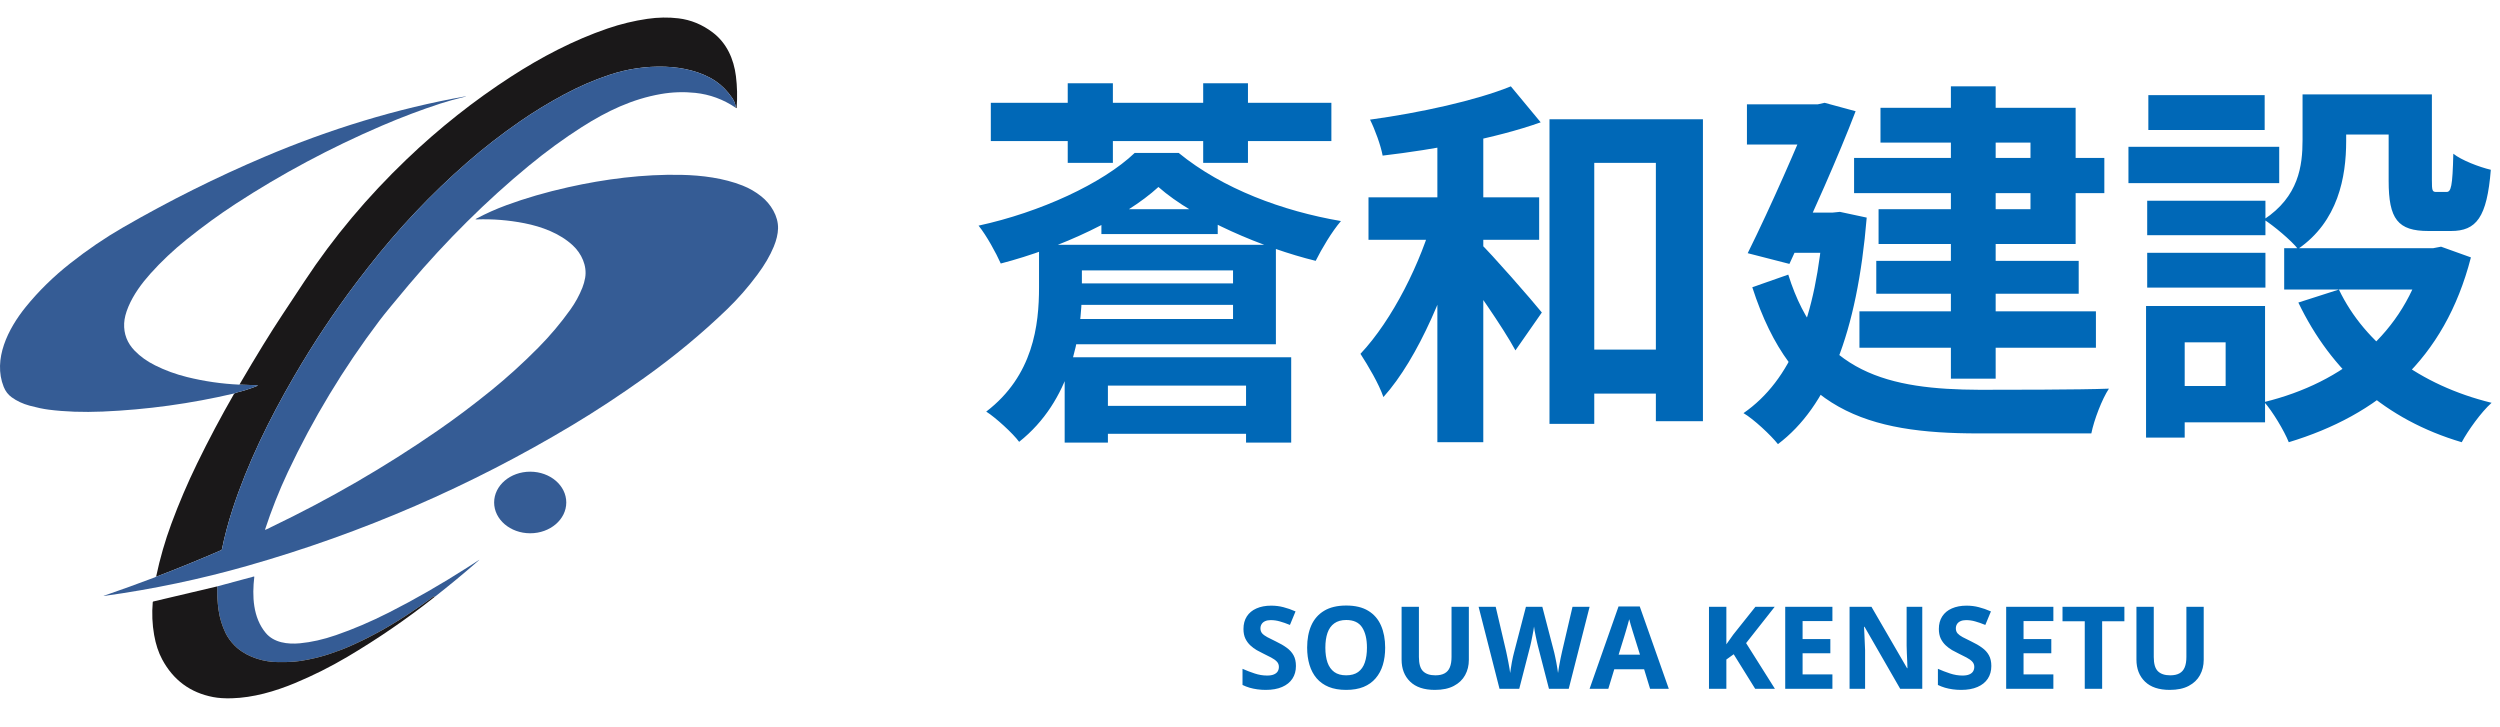
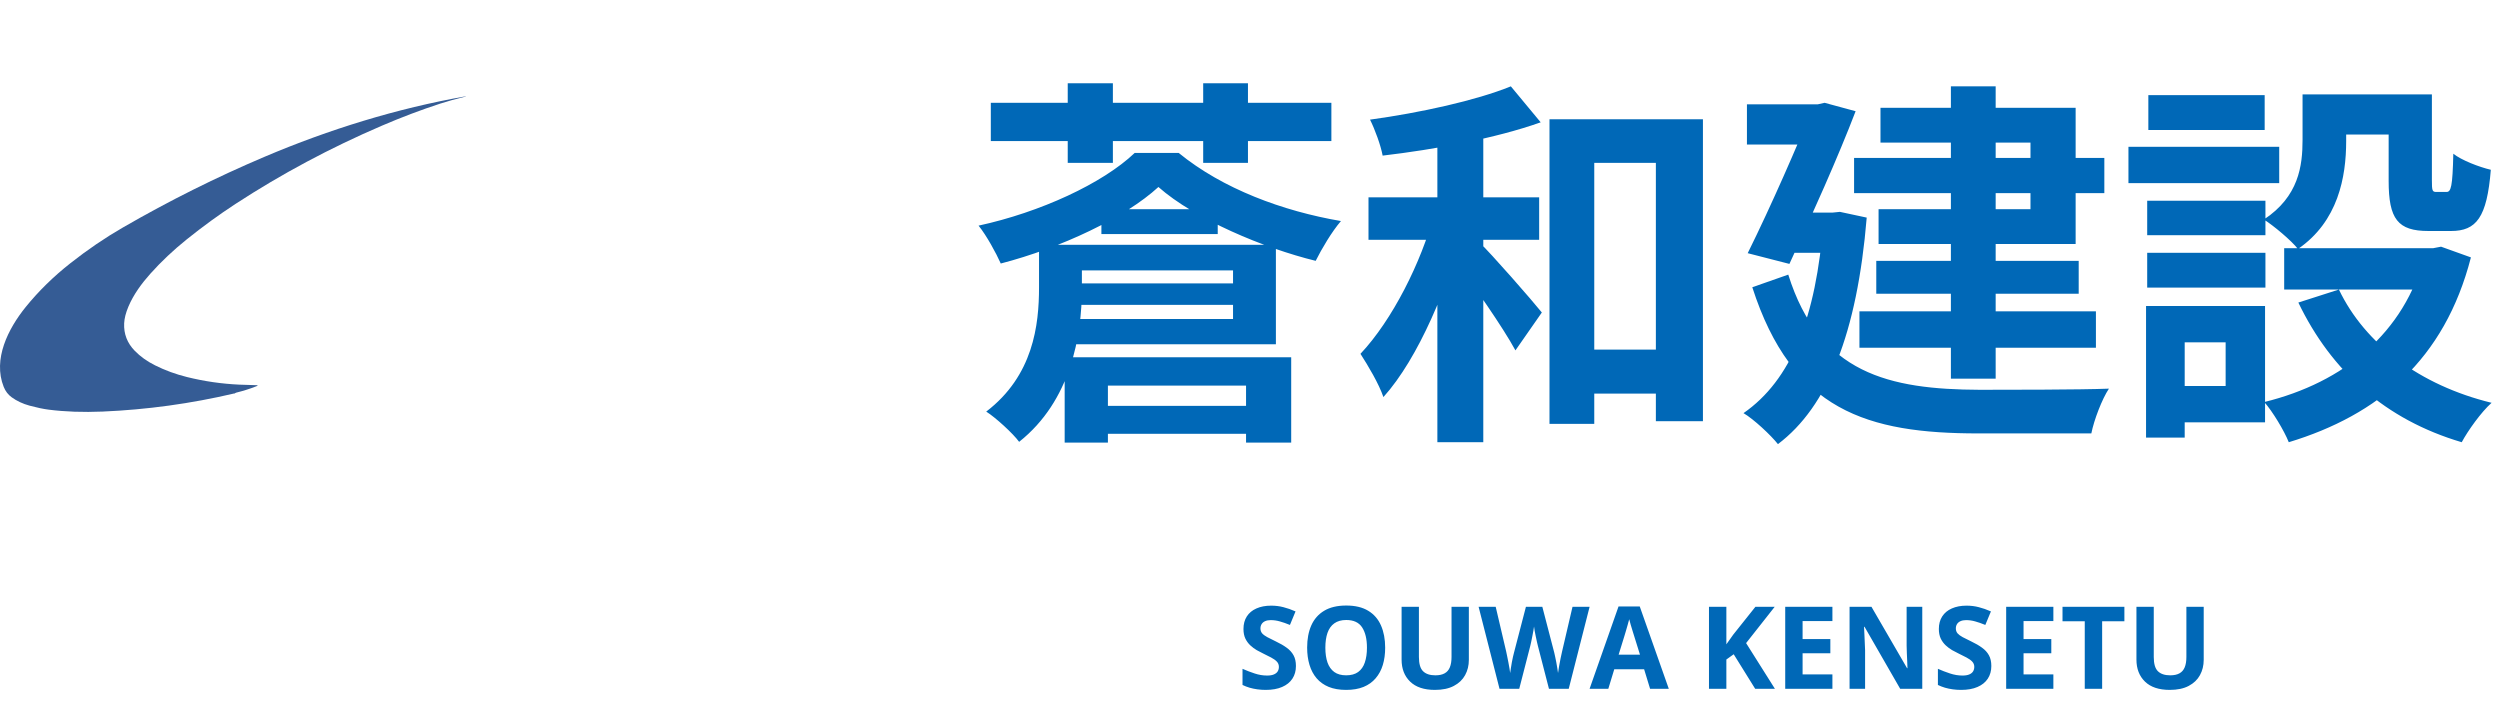
<svg xmlns="http://www.w3.org/2000/svg" width="196" height="57" viewBox="0 0 196 57" fill="none">
  <path d="M86.35 16.4H95.47V18.35H86.35V16.4ZM83.62 22.22H97.72V23.9H83.62V22.22ZM85.15 31.82H99.46V34.01H85.15V31.82ZM90.82 14.66C88.21 17.06 83.2 19.43 78.46 20.66C78.1 19.85 77.35 18.47 76.72 17.69C81.55 16.64 86.44 14.39 88.96 11.99H92.41C95.86 14.81 100.57 16.55 105.13 17.33C104.41 18.17 103.63 19.49 103.15 20.45C99.1 19.46 93.67 17.18 90.82 14.66ZM83.47 28.01H101.23V34.7H97.69V30.23H86.86V34.7H83.47V28.01ZM83.53 19.19H100.03V26.99H83.41V25.01H96.67V21.2H83.53V19.19ZM81.46 19.19H84.82V22.61C84.82 26.33 83.95 31.43 79.9 34.64C79.42 33.98 78.04 32.72 77.32 32.27C81.01 29.45 81.46 25.49 81.46 22.52V19.19ZM83.71 6.53H87.25V12.77H83.71V6.53ZM94.33 6.53H97.84V12.77H94.33V6.53ZM77.68 8.06H104.38V11.06H77.68V8.06ZM122.77 27.41H131.74V30.86H122.77V27.41ZM121.48 9.35H133.51V33.02H129.82V12.77H124.99V33.23H121.48V9.35ZM112.69 9.5H116.29V34.67H112.69V9.5ZM107.29 15.47H120.67V18.8H107.29V15.47ZM112.45 16.73L114.85 17.54C113.56 22.4 111.22 28.07 108.46 31.13C108.1 30.08 107.26 28.67 106.66 27.74C109.15 25.1 111.43 20.57 112.45 16.73ZM118.45 6.77L120.79 9.59C117.25 10.85 112.48 11.72 108.4 12.2C108.25 11.39 107.8 10.16 107.41 9.38C111.34 8.84 115.72 7.88 118.45 6.77ZM115.96 18.98C116.89 19.85 120.16 23.6 120.88 24.5L118.81 27.47C117.82 25.64 115.42 22.22 114.25 20.69L115.96 18.98ZM145.36 12.38H164.98V15.14H145.36V12.38ZM147.1 20.45H162.97V23.03H147.1V20.45ZM145.78 24.41H164.32V27.26H145.78V24.41ZM152.95 6.77H156.46V29.69H152.95V6.77ZM147.43 8.45H162.73V19.13H147.28V16.4H159.19V11.18H147.43V8.45ZM136.96 8.18H143.29V11.33H136.96V8.18ZM142.06 8.18H142.51L143.05 8.06L145.48 8.72C144.13 12.26 142.03 16.94 140.29 20.69L137.02 19.85C138.85 16.16 141.01 11.21 142.06 8.57V8.18ZM140.02 16.67H144.4V19.82H139.9L140.02 16.67ZM142.96 16.67H143.65L144.25 16.61L146.35 17.06C145.6 26.12 143.29 31.88 139.39 34.82C138.85 34.13 137.47 32.84 136.69 32.39C140.41 29.81 142.39 24.95 142.96 17.33V16.67ZM140.2 21.53C142.63 29.3 148.12 30.53 155.2 30.56C157.03 30.56 163.15 30.56 165.34 30.47C164.8 31.28 164.17 32.93 163.96 33.98H155.11C146.41 33.98 140.5 32.21 137.38 22.52L140.2 21.53ZM180.52 7.4H183.94V11.06C183.94 13.88 183.31 17.36 180.16 19.52C179.65 18.86 178.21 17.66 177.49 17.21C180.22 15.41 180.52 13.01 180.52 10.97V7.4ZM187.27 7.4H190.66V14.12C190.66 14.96 190.69 15.05 191.02 15.05C191.17 15.05 191.62 15.05 191.8 15.05C192.16 15.05 192.28 14.66 192.34 12.05C192.97 12.56 194.38 13.1 195.28 13.31C194.98 17.06 194.14 18.11 192.16 18.11C191.68 18.11 190.87 18.11 190.39 18.11C187.99 18.11 187.27 17.18 187.27 14.18V7.4ZM183.37 22.7C185.41 26.96 189.7 30.2 195.34 31.58C194.53 32.3 193.48 33.77 193 34.67C187 32.9 182.77 29.09 180.19 23.72L183.37 22.7ZM190.09 19.46H190.75L191.38 19.34L193.72 20.18C191.65 28.22 186.46 32.54 179.44 34.67C179.08 33.77 178.18 32.27 177.52 31.52C183.76 29.99 188.53 26.09 190.09 20V19.46ZM179.08 19.46H191.5V22.7H179.08V19.46ZM181.9 7.4H189.1V10.55H181.9V7.4ZM168.34 15.74H177.61V18.44H168.34V15.74ZM168.43 7.46H177.55V10.19H168.43V7.46ZM168.34 19.82H177.61V22.55H168.34V19.82ZM166.87 11.51H178.69V14.36H166.87V11.51ZM169.99 23.99H177.58V33.11H169.99V30.26H174.49V26.84H169.99V23.99ZM168.25 23.99H171.28V34.31H168.25V23.99Z" fill="#0068B7" />
  <path d="M101.601 52.216C101.601 52.597 101.509 52.928 101.324 53.209C101.14 53.49 100.87 53.707 100.516 53.859C100.164 54.012 99.736 54.088 99.232 54.088C99.01 54.088 98.791 54.073 98.578 54.044C98.367 54.015 98.163 53.972 97.967 53.916C97.773 53.858 97.589 53.786 97.413 53.701V52.435C97.718 52.57 98.034 52.692 98.362 52.8C98.69 52.909 99.016 52.963 99.338 52.963C99.561 52.963 99.739 52.934 99.874 52.875C100.012 52.816 100.111 52.736 100.173 52.633C100.234 52.531 100.265 52.414 100.265 52.282C100.265 52.121 100.211 51.983 100.103 51.869C99.994 51.754 99.845 51.648 99.654 51.548C99.467 51.448 99.254 51.341 99.017 51.227C98.868 51.157 98.705 51.072 98.529 50.972C98.353 50.87 98.186 50.745 98.028 50.599C97.87 50.452 97.74 50.275 97.637 50.067C97.538 49.856 97.488 49.604 97.488 49.311C97.488 48.927 97.576 48.599 97.751 48.327C97.927 48.054 98.178 47.846 98.503 47.703C98.831 47.556 99.218 47.483 99.663 47.483C99.997 47.483 100.315 47.523 100.617 47.602C100.921 47.678 101.239 47.789 101.57 47.935L101.131 48.995C100.835 48.874 100.57 48.782 100.335 48.718C100.101 48.65 99.862 48.617 99.619 48.617C99.449 48.617 99.304 48.645 99.184 48.7C99.064 48.753 98.973 48.829 98.912 48.929C98.85 49.025 98.819 49.138 98.819 49.267C98.819 49.419 98.863 49.548 98.951 49.654C99.042 49.756 99.177 49.856 99.356 49.953C99.537 50.049 99.763 50.162 100.032 50.291C100.36 50.446 100.64 50.609 100.872 50.779C101.106 50.946 101.286 51.144 101.412 51.372C101.538 51.598 101.601 51.879 101.601 52.216ZM108.597 50.779C108.597 51.274 108.536 51.725 108.413 52.132C108.29 52.537 108.102 52.885 107.85 53.178C107.601 53.471 107.285 53.697 106.901 53.855C106.517 54.01 106.063 54.088 105.539 54.088C105.014 54.088 104.56 54.01 104.176 53.855C103.792 53.697 103.475 53.471 103.223 53.178C102.974 52.885 102.788 52.535 102.665 52.128C102.542 51.721 102.48 51.268 102.48 50.77C102.48 50.105 102.588 49.526 102.805 49.034C103.025 48.539 103.362 48.155 103.816 47.883C104.27 47.61 104.847 47.474 105.547 47.474C106.245 47.474 106.817 47.61 107.266 47.883C107.717 48.155 108.051 48.539 108.268 49.034C108.487 49.529 108.597 50.111 108.597 50.779ZM103.908 50.779C103.908 51.227 103.964 51.614 104.075 51.939C104.189 52.261 104.367 52.51 104.607 52.686C104.847 52.859 105.158 52.945 105.539 52.945C105.925 52.945 106.239 52.859 106.479 52.686C106.719 52.51 106.894 52.261 107.002 51.939C107.113 51.614 107.169 51.227 107.169 50.779C107.169 50.105 107.043 49.575 106.791 49.188C106.539 48.801 106.125 48.608 105.547 48.608C105.164 48.608 104.85 48.696 104.607 48.872C104.367 49.044 104.189 49.294 104.075 49.619C103.964 49.941 103.908 50.328 103.908 50.779ZM115.158 47.575V51.732C115.158 52.175 115.06 52.575 114.864 52.932C114.67 53.287 114.376 53.568 113.98 53.776C113.588 53.984 113.093 54.088 112.495 54.088C111.646 54.088 110.998 53.871 110.553 53.438C110.107 53.004 109.885 52.43 109.885 51.715V47.575H111.243V51.508C111.243 52.039 111.351 52.411 111.568 52.624C111.785 52.838 112.105 52.945 112.53 52.945C112.829 52.945 113.071 52.894 113.255 52.791C113.443 52.689 113.581 52.531 113.668 52.317C113.756 52.103 113.8 51.831 113.8 51.499V47.575H115.158ZM124.624 47.575L122.989 54H121.438L120.568 50.625C120.55 50.56 120.527 50.462 120.498 50.331C120.468 50.199 120.438 50.055 120.405 49.9C120.373 49.742 120.344 49.594 120.317 49.456C120.294 49.315 120.278 49.204 120.269 49.122C120.26 49.204 120.243 49.314 120.216 49.452C120.193 49.589 120.165 49.736 120.133 49.891C120.104 50.046 120.074 50.191 120.045 50.326C120.016 50.461 119.992 50.563 119.975 50.634L119.109 54H117.562L115.923 47.575H117.263L118.085 51.082C118.108 51.188 118.135 51.313 118.164 51.46C118.196 51.606 118.227 51.76 118.256 51.921C118.289 52.08 118.316 52.233 118.34 52.383C118.366 52.529 118.385 52.657 118.397 52.765C118.412 52.654 118.431 52.525 118.454 52.378C118.478 52.229 118.502 52.078 118.529 51.926C118.558 51.77 118.587 51.627 118.617 51.495C118.646 51.363 118.672 51.256 118.696 51.174L119.632 47.575H120.919L121.855 51.174C121.876 51.253 121.899 51.36 121.926 51.495C121.955 51.627 121.984 51.77 122.014 51.926C122.043 52.081 122.069 52.233 122.093 52.383C122.119 52.529 122.138 52.657 122.15 52.765C122.17 52.619 122.198 52.441 122.233 52.233C122.271 52.023 122.311 51.813 122.352 51.605C122.396 51.397 122.434 51.223 122.466 51.082L123.284 47.575H124.624ZM129.366 54L128.9 52.471H126.558L126.092 54H124.624L126.892 47.549H128.557L130.833 54H129.366ZM128.575 51.328L128.109 49.834C128.08 49.734 128.04 49.607 127.99 49.452C127.943 49.294 127.895 49.134 127.845 48.973C127.798 48.809 127.76 48.666 127.731 48.546C127.702 48.666 127.661 48.816 127.608 48.995C127.558 49.17 127.51 49.337 127.463 49.496C127.416 49.654 127.382 49.767 127.362 49.834L126.9 51.328H128.575ZM139.152 54H137.605L135.922 51.293L135.347 51.706V54H133.984V47.575H135.347V50.515C135.438 50.389 135.527 50.263 135.615 50.137C135.703 50.011 135.792 49.885 135.883 49.759L137.623 47.575H139.135L136.894 50.419L139.152 54ZM143.661 54H139.961V47.575H143.661V48.691H141.323V50.102H143.499V51.218H141.323V52.875H143.661V54ZM150.706 54H148.974L146.179 49.14H146.14C146.151 49.342 146.162 49.545 146.17 49.751C146.179 49.956 146.188 50.161 146.197 50.366C146.206 50.568 146.214 50.772 146.223 50.977V54H145.006V47.575H146.724L149.515 52.387H149.545C149.54 52.188 149.532 51.99 149.523 51.794C149.515 51.598 149.506 51.401 149.497 51.205C149.491 51.009 149.485 50.812 149.479 50.616V47.575H150.706V54ZM156.12 52.216C156.12 52.597 156.027 52.928 155.843 53.209C155.658 53.49 155.389 53.707 155.034 53.859C154.683 54.012 154.255 54.088 153.751 54.088C153.528 54.088 153.31 54.073 153.096 54.044C152.885 54.015 152.682 53.972 152.485 53.916C152.292 53.858 152.107 53.786 151.932 53.701V52.435C152.236 52.57 152.553 52.692 152.881 52.8C153.209 52.909 153.534 52.963 153.856 52.963C154.079 52.963 154.258 52.934 154.393 52.875C154.53 52.816 154.63 52.736 154.691 52.633C154.753 52.531 154.784 52.414 154.784 52.282C154.784 52.121 154.729 51.983 154.621 51.869C154.513 51.754 154.363 51.648 154.173 51.548C153.985 51.448 153.773 51.341 153.536 51.227C153.386 51.157 153.224 51.072 153.048 50.972C152.872 50.87 152.705 50.745 152.547 50.599C152.389 50.452 152.258 50.275 152.156 50.067C152.056 49.856 152.006 49.604 152.006 49.311C152.006 48.927 152.094 48.599 152.27 48.327C152.446 48.054 152.696 47.846 153.021 47.703C153.35 47.556 153.736 47.483 154.182 47.483C154.516 47.483 154.833 47.523 155.135 47.602C155.44 47.678 155.758 47.789 156.089 47.935L155.649 48.995C155.354 48.874 155.088 48.782 154.854 48.718C154.62 48.65 154.381 48.617 154.138 48.617C153.968 48.617 153.823 48.645 153.703 48.7C153.583 48.753 153.492 48.829 153.43 48.929C153.369 49.025 153.338 49.138 153.338 49.267C153.338 49.419 153.382 49.548 153.47 49.654C153.561 49.756 153.695 49.856 153.874 49.953C154.056 50.049 154.281 50.162 154.551 50.291C154.879 50.446 155.159 50.609 155.39 50.779C155.625 50.946 155.805 51.144 155.931 51.372C156.057 51.598 156.12 51.879 156.12 52.216ZM160.984 54H157.284V47.575H160.984V48.691H158.646V50.102H160.822V51.218H158.646V52.875H160.984V54ZM164.808 54H163.445V48.709H161.701V47.575H166.552V48.709H164.808V54ZM172.771 47.575V51.732C172.771 52.175 172.672 52.575 172.476 52.932C172.283 53.287 171.988 53.568 171.593 53.776C171.2 53.984 170.705 54.088 170.107 54.088C169.258 54.088 168.61 53.871 168.165 53.438C167.72 53.004 167.497 52.43 167.497 51.715V47.575H168.855V51.508C168.855 52.039 168.963 52.411 169.18 52.624C169.397 52.838 169.718 52.945 170.143 52.945C170.441 52.945 170.683 52.894 170.868 52.791C171.055 52.689 171.193 52.531 171.281 52.317C171.369 52.103 171.413 51.831 171.413 51.499V47.575H172.771Z" fill="#0068B7" />
-   <path d="M57.676 8.444C57.673 8.194 57.584 7.942 57.409 7.687C57.024 7.128 56.584 6.682 56.088 6.35C54.989 5.615 53.52 5.278 52.15 5.231C50.659 5.181 49.196 5.396 47.761 5.875C46.566 6.273 45.379 6.789 44.201 7.422C42.993 8.072 41.856 8.765 40.788 9.504C39.312 10.525 37.936 11.593 36.66 12.707C33.808 15.196 31.211 17.944 28.867 20.953C28.478 21.451 28.179 21.839 27.969 22.117C26.196 24.462 24.56 26.924 23.06 29.503C21.115 32.847 19.39 36.368 18.228 39.94C17.884 41.001 17.607 42.039 17.4 43.055C17.392 43.094 17.37 43.122 17.333 43.138C15.64 43.874 13.971 44.556 12.327 45.184C12.308 45.192 12.282 45.189 12.248 45.176C12.543 43.773 12.94 42.397 13.439 41.05C14.031 39.451 14.7 37.884 15.447 36.35C16.34 34.514 17.314 32.679 18.368 30.846C18.359 30.872 18.384 30.863 18.442 30.818C18.463 30.802 18.486 30.791 18.512 30.785C19.073 30.648 19.607 30.479 20.116 30.276C20.235 30.229 20.23 30.203 20.103 30.199L18.769 30.156C20.108 27.866 21.23 26.041 22.136 24.678C22.585 24.003 23.168 23.12 23.887 22.029C26.144 18.606 28.793 15.444 31.893 12.477C34.431 10.049 37.156 7.892 40.068 6.007C42.428 4.48 44.967 3.148 47.632 2.235C48.66 1.883 49.7 1.631 50.751 1.478C51.589 1.356 52.404 1.342 53.195 1.438C54.165 1.556 55.059 1.924 55.876 2.543C56.977 3.377 57.53 4.628 57.697 5.97C57.797 6.775 57.816 7.6 57.754 8.444C57.752 8.471 57.738 8.481 57.711 8.474C57.698 8.47 57.686 8.461 57.676 8.444Z" fill="#1A1819" />
-   <path d="M57.676 8.444C56.706 7.789 55.65 7.401 54.51 7.281C53.608 7.186 52.709 7.217 51.815 7.372C49.565 7.765 47.59 8.703 45.617 9.961C44.219 10.852 42.835 11.862 41.463 12.992C38.136 15.735 34.999 18.846 32.053 22.324C31.814 22.606 31.347 23.167 30.653 24.006C30.268 24.471 29.962 24.855 29.736 25.154C26.928 28.874 24.538 32.829 22.564 37.02C21.875 38.483 21.267 40.029 20.78 41.516C20.777 41.526 20.782 41.535 20.791 41.538C20.794 41.539 20.799 41.539 20.802 41.538C20.881 41.511 20.963 41.475 21.051 41.43C21.182 41.362 21.251 41.326 21.255 41.324C25.835 39.13 30.182 36.613 34.294 33.773C35.684 32.814 37.087 31.761 38.502 30.615C39.77 29.587 41.002 28.469 42.201 27.258C43.123 26.326 43.964 25.329 44.721 24.268C45.106 23.729 45.418 23.158 45.658 22.557C45.756 22.31 45.829 22.051 45.876 21.78C46.04 20.837 45.588 19.871 44.91 19.241C43.886 18.289 42.474 17.77 41.116 17.501C39.883 17.258 38.631 17.158 37.357 17.202C37.267 17.205 37.262 17.186 37.341 17.143C38.092 16.742 38.881 16.389 39.708 16.085C41.198 15.537 42.806 15.069 44.533 14.683C47.429 14.033 50.452 13.646 53.422 13.709C55.027 13.743 56.726 13.959 58.217 14.547C58.744 14.755 59.233 15.036 59.682 15.393C60.428 15.984 61.027 16.947 60.999 17.916C60.987 18.352 60.874 18.827 60.662 19.341C60.372 20.044 59.943 20.777 59.374 21.541C58.641 22.528 57.851 23.429 57.006 24.244C55.036 26.145 52.872 27.938 50.514 29.621C48.626 30.968 46.754 32.2 44.895 33.316C36.91 38.109 28.421 41.789 19.425 44.353C15.754 45.401 12.002 46.19 8.17 46.721C8.095 46.731 8.093 46.724 8.165 46.7C9.508 46.237 10.841 45.756 12.162 45.255C12.184 45.247 12.213 45.22 12.248 45.176C12.282 45.189 12.309 45.192 12.328 45.184C13.971 44.556 15.64 43.874 17.334 43.138C17.37 43.122 17.392 43.094 17.401 43.055C17.608 42.039 17.884 41.001 18.229 39.94C19.39 36.368 21.116 32.847 23.06 29.503C24.56 26.924 26.196 24.462 27.969 22.117C28.18 21.839 28.479 21.451 28.867 20.953C31.211 17.944 33.809 15.196 36.66 12.707C37.936 11.593 39.313 10.525 40.789 9.504C41.856 8.765 42.994 8.072 44.201 7.422C45.38 6.789 46.566 6.273 47.761 5.875C49.197 5.396 50.66 5.181 52.15 5.231C53.521 5.278 54.989 5.615 56.088 6.35C56.584 6.682 57.024 7.128 57.41 7.687C57.585 7.942 57.673 8.194 57.676 8.444Z" fill="#355C95" />
  <path d="M18.769 30.156L20.103 30.199C20.231 30.203 20.235 30.229 20.116 30.276C19.608 30.479 19.073 30.648 18.512 30.785C18.486 30.791 18.464 30.802 18.442 30.818C18.384 30.863 18.359 30.872 18.368 30.846C14.955 31.646 11.514 32.119 8.047 32.267C6.518 32.332 5.107 32.282 3.814 32.117C3.386 32.062 2.889 31.957 2.322 31.804C1.789 31.659 1.319 31.439 0.915 31.146C0.635 30.943 0.427 30.671 0.291 30.331C-0.576 28.163 0.643 25.768 2.01 24.077C3.017 22.832 4.189 21.683 5.527 20.63C6.846 19.591 8.207 18.661 9.637 17.835C13.264 15.741 16.974 13.889 20.768 12.281C25.805 10.145 31.103 8.503 36.509 7.55C36.514 7.55 36.517 7.552 36.519 7.557C36.519 7.559 36.519 7.561 36.52 7.561C36.52 7.564 36.519 7.566 36.516 7.567C35.747 7.754 35.078 7.94 34.508 8.126C33.008 8.615 31.48 9.193 29.924 9.861C25.889 11.595 22.069 13.637 18.465 15.986C17.181 16.824 15.905 17.752 14.636 18.771C13.59 19.612 12.641 20.507 11.79 21.457C11.109 22.216 10.468 23.091 10.069 24.035C9.864 24.521 9.752 24.959 9.734 25.348C9.696 26.177 9.973 26.896 10.567 27.505C11.001 27.951 11.53 28.329 12.152 28.64C12.945 29.037 13.783 29.343 14.665 29.561C16.018 29.896 17.386 30.093 18.769 30.156Z" fill="#355C95" />
-   <path d="M41.568 41.809C43.13 41.809 44.396 40.728 44.396 39.395C44.396 38.061 43.13 36.98 41.568 36.98C40.006 36.98 38.74 38.061 38.74 39.395C38.74 40.728 40.006 41.809 41.568 41.809Z" fill="#355C95" />
-   <path d="M34.044 46.826C34.049 46.797 34.049 46.777 34.043 46.763C34.037 46.752 34.023 46.747 34.012 46.753C34.011 46.753 34.01 46.754 34.008 46.755C33.322 47.257 32.635 47.735 31.946 48.19C30.494 49.148 29.004 49.966 27.476 50.643C26.949 50.877 26.371 51.096 25.741 51.3C25.059 51.522 24.341 51.692 23.586 51.813C23.255 51.866 22.886 51.896 22.48 51.904C21.947 51.915 21.577 51.911 21.371 51.891C20.283 51.789 19.138 51.378 18.371 50.587C18.074 50.281 17.845 49.96 17.682 49.625C17.405 49.05 17.222 48.449 17.134 47.822C17.047 47.212 17.013 46.596 17.033 45.972L19.901 45.198C19.916 45.194 19.931 45.203 19.936 45.219C19.937 45.223 19.937 45.226 19.937 45.23C19.761 46.72 19.824 48.412 20.833 49.621C21.472 50.388 22.548 50.525 23.515 50.434C24.411 50.349 25.35 50.137 26.335 49.797C27.69 49.33 29.071 48.74 30.479 48.028C32.506 47.002 34.565 45.82 36.655 44.483C37.081 44.21 37.372 44.022 37.528 43.918C37.604 43.867 37.608 43.873 37.539 43.932C36.411 44.921 35.245 45.886 34.044 46.826Z" fill="#355C95" />
-   <path d="M17.033 45.972C17.014 46.596 17.047 47.212 17.134 47.822C17.223 48.449 17.406 49.05 17.683 49.625C17.845 49.96 18.075 50.281 18.371 50.587C19.138 51.378 20.284 51.789 21.371 51.891C21.578 51.911 21.947 51.915 22.48 51.904C22.886 51.896 23.255 51.866 23.587 51.813C24.341 51.692 25.06 51.522 25.742 51.3C26.371 51.096 26.95 50.877 27.477 50.643C29.004 49.966 30.494 49.148 31.946 48.19C32.635 47.735 33.323 47.257 34.008 46.755C34.018 46.747 34.033 46.749 34.041 46.759C34.042 46.76 34.043 46.761 34.043 46.763C34.05 46.777 34.05 46.798 34.044 46.826C31.875 48.537 29.602 50.095 27.228 51.5C25.904 52.283 24.532 52.969 23.113 53.559C21.544 54.209 19.855 54.698 18.169 54.746C17.612 54.761 17.126 54.73 16.711 54.65C14.919 54.307 13.587 53.322 12.714 51.695C12.423 51.155 12.213 50.517 12.084 49.782C11.936 48.942 11.9 48.084 11.976 47.209C11.978 47.183 11.997 47.161 12.022 47.156L17.033 45.972Z" fill="#1A1819" />
</svg>